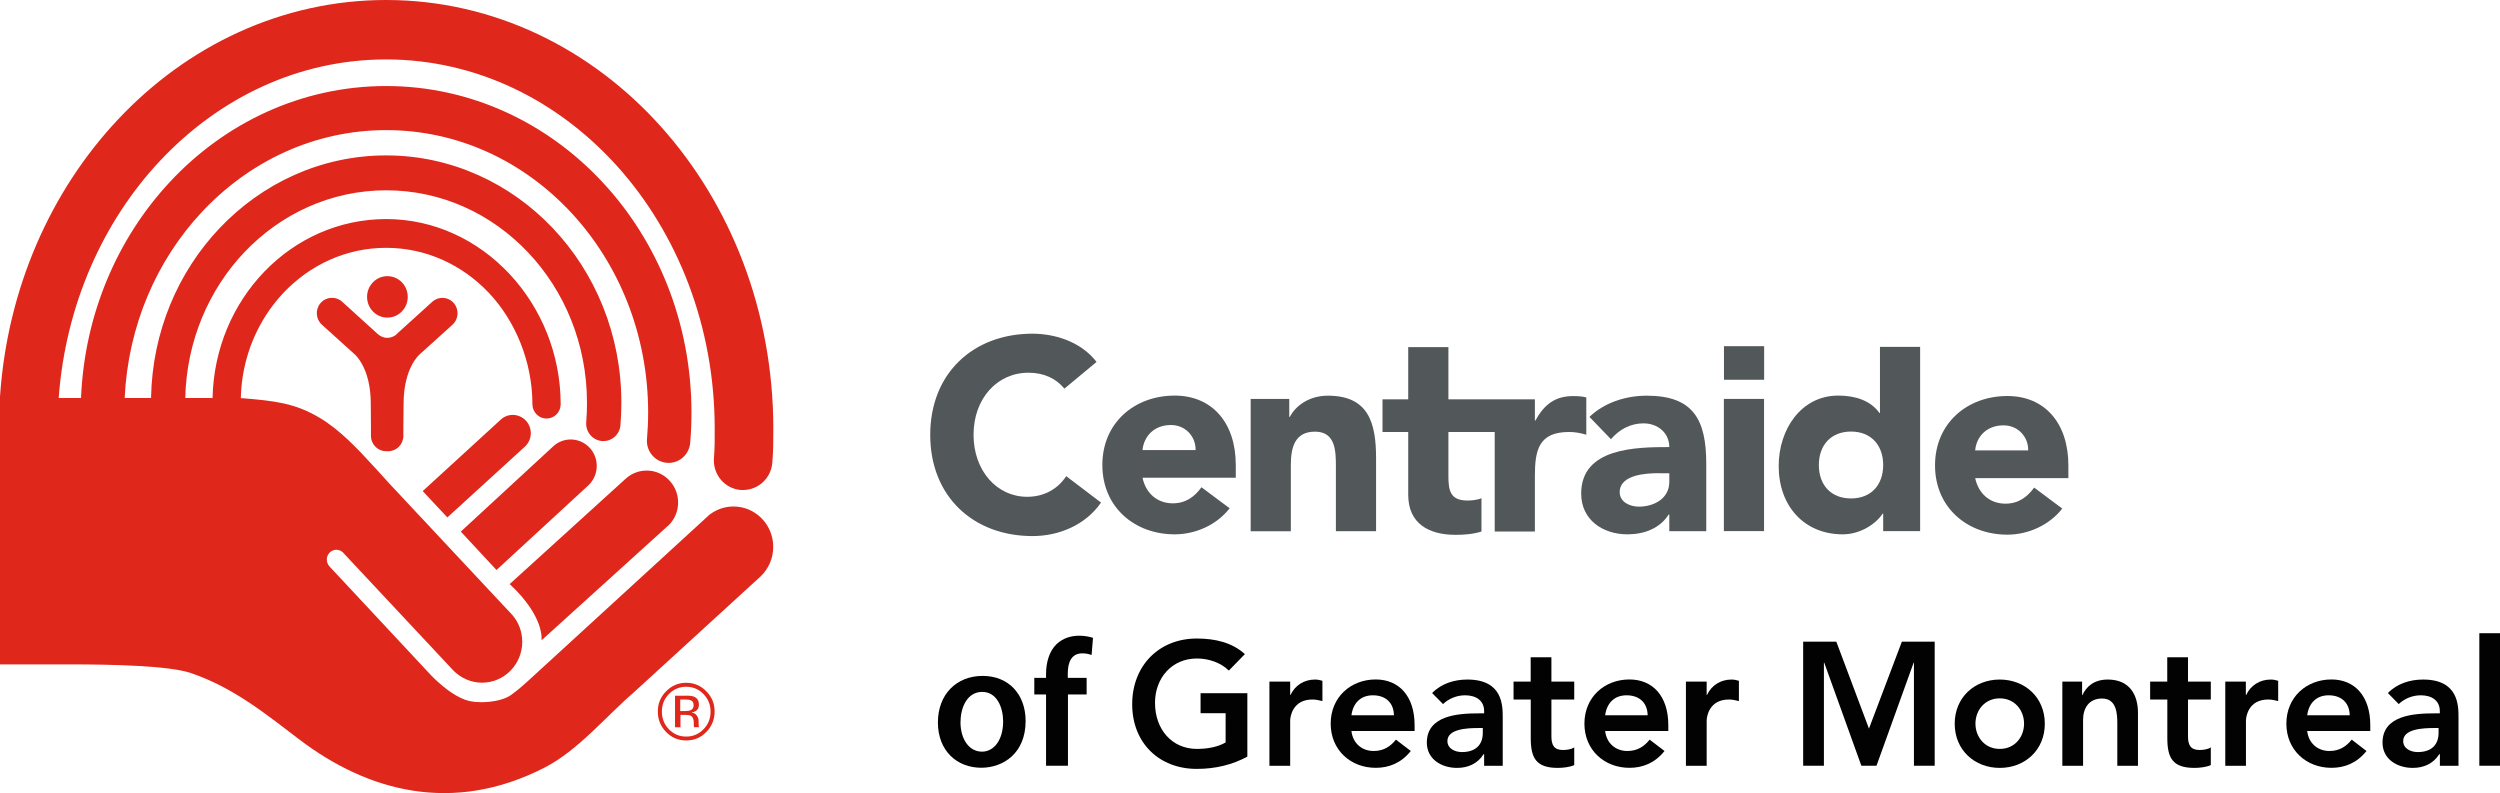
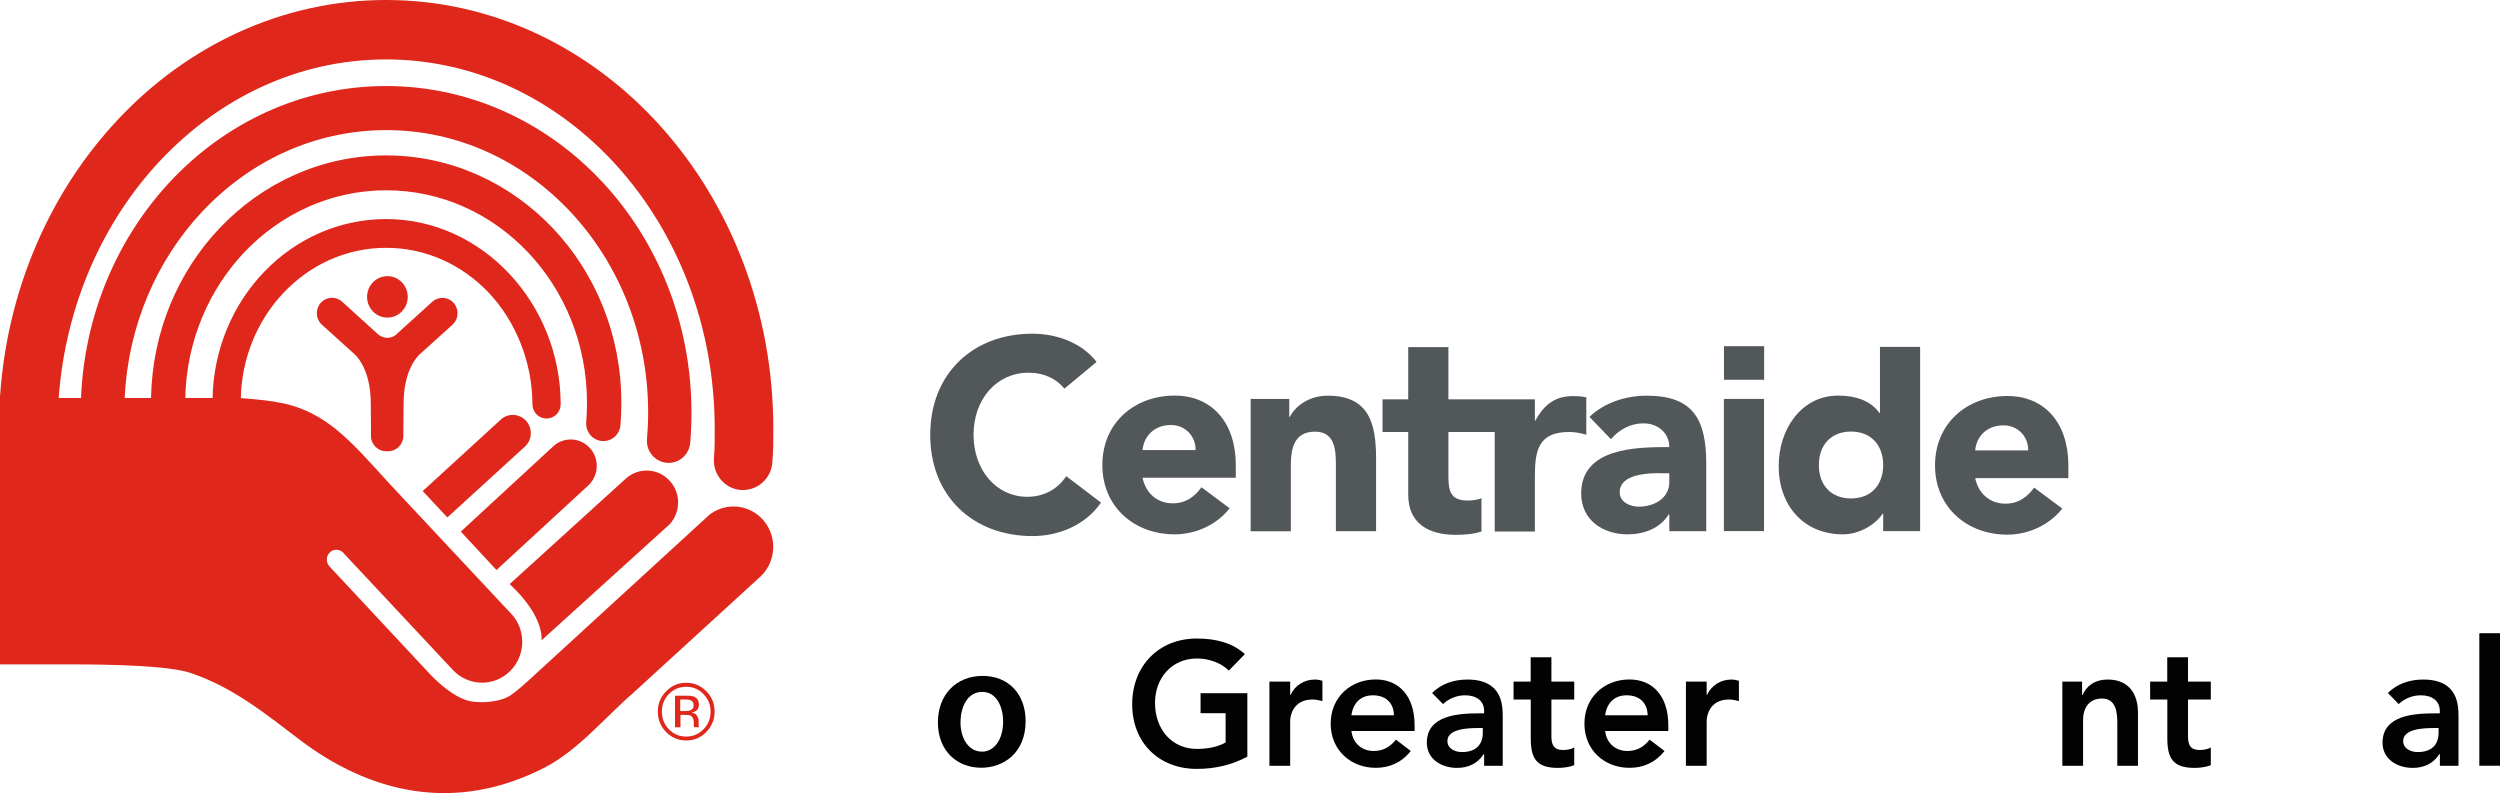
<svg xmlns="http://www.w3.org/2000/svg" width="186" height="59" viewBox="0 0 186 59" fill="none">
  <g clip-path="url(#clip0_11065_402)">
    <path d="M52.547 54.462C52.135 54.887 51.636 55.091 51.052 55.091C50.468 55.091 49.97 54.881 49.557 54.462C49.151 54.042 48.942 53.537 48.942 52.939C48.942 52.34 49.151 51.841 49.564 51.428C49.976 51.008 50.474 50.799 51.052 50.799C51.63 50.799 52.135 51.008 52.547 51.428C52.959 51.841 53.168 52.347 53.168 52.939C53.168 53.531 52.959 54.042 52.547 54.462ZM49.767 51.638C49.416 51.995 49.244 52.433 49.244 52.945C49.244 53.456 49.416 53.894 49.767 54.258C50.117 54.622 50.548 54.801 51.052 54.801C51.556 54.801 51.987 54.622 52.338 54.258C52.694 53.894 52.867 53.456 52.867 52.945C52.867 52.433 52.688 52.001 52.338 51.638C51.981 51.274 51.556 51.095 51.052 51.095C50.548 51.095 50.123 51.274 49.767 51.638ZM51.009 51.755C51.298 51.755 51.507 51.779 51.643 51.835C51.883 51.94 51.999 52.137 51.999 52.433C51.999 52.643 51.925 52.797 51.778 52.895C51.698 52.945 51.587 52.988 51.446 53.006C51.63 53.037 51.759 53.111 51.846 53.241C51.925 53.364 51.975 53.487 51.975 53.605V53.777C51.975 53.833 51.975 53.894 51.981 53.95C51.981 54.011 51.993 54.055 51.999 54.073L52.012 54.104H51.636C51.636 54.104 51.636 54.092 51.63 54.086C51.63 54.073 51.63 54.067 51.63 54.061L51.618 53.987V53.796C51.618 53.524 51.55 53.346 51.403 53.259C51.317 53.21 51.163 53.185 50.947 53.185H50.628V54.11H50.222V51.761H51.034L51.009 51.755ZM51.452 52.131C51.353 52.069 51.187 52.044 50.96 52.044H50.609V52.902H50.978C51.151 52.902 51.28 52.883 51.366 52.846C51.526 52.784 51.606 52.661 51.606 52.482C51.606 52.303 51.556 52.199 51.452 52.137" fill="#DF271C" />
    <path d="M49.674 39.151C50.634 38.281 50.72 36.777 49.852 35.802C48.998 34.822 47.521 34.742 46.556 35.611L37.92 43.455C40.565 45.915 40.288 47.642 40.288 47.642L49.668 39.145L49.674 39.151Z" fill="#DF271C" />
    <path d="M33.282 38.497L31.449 36.536L37.256 31.22C37.791 30.721 38.633 30.758 39.138 31.307C39.636 31.856 39.605 32.713 39.064 33.218L33.282 38.497Z" fill="#DF271C" />
    <path d="M36.941 42.412L34.284 39.551L41.136 33.23C41.917 32.484 43.141 32.528 43.873 33.317C44.605 34.106 44.568 35.352 43.787 36.098L36.941 42.406V42.412Z" fill="#DF271C" />
    <path d="M17.905 29.617C20.464 29.821 21.94 29.993 23.773 31.079C25.274 31.967 26.614 33.391 27.888 34.791L27.943 34.846L28.995 36.005L38.117 45.755C38.578 46.285 38.855 46.988 38.855 47.752C38.855 49.43 37.514 50.792 35.865 50.792C35.035 50.792 34.278 50.441 33.731 49.886L25.55 41.142V41.13C25.409 40.994 25.224 40.902 25.028 40.902C24.634 40.902 24.314 41.228 24.314 41.629C24.314 41.827 24.388 41.999 24.505 42.129L24.523 42.153L32.021 50.188C32.79 50.99 33.731 51.748 34.623 52.069C35.539 52.402 37.261 52.254 38.024 51.705C38.479 51.378 38.904 51.014 39.304 50.645L52.805 38.275L52.86 38.238C53.346 37.892 53.93 37.683 54.57 37.683C56.206 37.683 57.528 39.027 57.528 40.686C57.528 41.555 57.166 42.338 56.587 42.887L47.127 51.539C45.073 53.308 43.006 55.837 40.497 57.119C33.633 60.628 27.328 58.84 22.334 55.066C19.879 53.21 17.431 51.169 14.19 50.071C12.634 49.541 8.562 49.43 5.222 49.43H0V29.605V29.512C0.541 21.453 3.783 14.207 8.765 8.904C13.907 3.416 20.962 0 28.73 0C36.739 0 43.984 3.632 49.169 9.416C54.361 15.206 57.535 23.155 57.535 31.899C57.535 32.824 57.535 33.514 57.461 34.415C57.375 35.574 56.415 36.456 55.289 36.456C55.234 36.456 55.173 36.456 55.117 36.456C53.918 36.363 53.02 35.296 53.118 34.075C53.18 33.286 53.174 32.706 53.174 31.899C53.174 24.246 50.394 17.358 45.946 12.394C41.487 7.437 35.422 4.427 28.73 4.421C22.235 4.421 16.337 7.258 11.92 11.95C7.695 16.446 4.878 22.649 4.367 29.611H6.028C6.286 23.358 8.753 17.71 12.628 13.548C16.724 9.145 22.432 6.401 28.724 6.401C35.017 6.401 40.724 9.145 44.821 13.548C48.923 17.944 51.445 24.018 51.445 30.696C51.445 31.455 51.414 32.201 51.353 32.941C51.273 33.847 50.492 34.513 49.606 34.433C48.714 34.353 48.056 33.557 48.136 32.657C48.191 32.016 48.222 31.362 48.222 30.696C48.222 24.863 46.02 19.603 42.483 15.805C38.941 12.006 34.094 9.681 28.736 9.681C23.379 9.681 18.532 12.006 14.989 15.805C11.668 19.369 9.528 24.215 9.275 29.611H11.238C11.324 24.684 13.255 20.22 16.343 16.97C19.498 13.64 23.89 11.562 28.73 11.562C33.571 11.562 37.963 13.64 41.124 16.97C44.286 20.3 46.229 24.9 46.229 29.962C46.229 30.524 46.205 31.079 46.162 31.634C46.1 32.349 45.485 32.873 44.778 32.811C44.077 32.75 43.554 32.121 43.615 31.405C43.658 30.931 43.671 30.45 43.671 29.962C43.671 25.584 41.992 21.632 39.279 18.77C36.566 15.909 32.845 14.158 28.73 14.158C24.616 14.158 20.894 15.915 18.176 18.77C15.543 21.552 13.876 25.369 13.784 29.611H15.814C15.967 22.261 21.657 16.304 28.73 16.298C35.896 16.298 41.702 22.594 41.715 30.073C41.715 30.665 41.241 31.14 40.663 31.14C40.085 31.14 39.611 30.665 39.611 30.073C39.611 26.892 38.326 23.852 36.364 21.78C34.395 19.708 31.707 18.438 28.73 18.438C25.753 18.438 23.059 19.708 21.097 21.78C19.197 23.79 17.991 26.54 17.917 29.599V29.617H17.905Z" fill="#DF271C" />
    <path d="M29.567 24.82C29.37 25.011 29.112 25.134 28.816 25.134C28.521 25.134 28.25 25.005 28.048 24.801L25.452 22.445C24.985 22.026 24.271 22.069 23.859 22.538C23.441 23.007 23.484 23.734 23.945 24.154L26.387 26.361C26.387 26.361 27.586 27.348 27.586 30.024L27.599 31.788C27.599 32.04 27.599 32.244 27.599 32.423C27.599 33.058 28.103 33.57 28.724 33.57H28.884C29.505 33.57 30.01 33.058 30.01 32.423C30.01 32.25 30.01 32.04 30.01 31.788L30.028 30.024C30.028 27.354 31.221 26.367 31.221 26.367L33.663 24.16C34.131 23.74 34.168 23.013 33.755 22.544C33.343 22.069 32.63 22.032 32.162 22.452L29.555 24.813L29.567 24.82Z" fill="#DF271C" />
    <path d="M30.336 22.088C30.336 22.939 29.659 23.63 28.823 23.63C27.986 23.63 27.31 22.939 27.31 22.088C27.31 21.237 27.986 20.546 28.823 20.546C29.659 20.546 30.336 21.237 30.336 22.088Z" fill="#DF271C" />
    <path d="M79.186 28.908C78.57 28.162 77.672 27.73 76.516 27.73C74.166 27.73 72.432 29.679 72.432 32.349C72.432 35.019 74.166 36.961 76.418 36.961C77.672 36.961 78.687 36.394 79.327 35.426L81.916 37.393C80.742 39.089 78.749 39.884 76.817 39.884C72.42 39.884 69.209 36.949 69.209 32.355C69.209 27.761 72.42 24.826 76.817 24.826C78.392 24.826 80.385 25.368 81.584 26.928L79.192 28.914L79.186 28.908Z" fill="#52575A" />
    <path d="M91.487 37.812C90.527 39.052 88.953 39.755 87.397 39.755C84.407 39.755 82.015 37.732 82.015 34.593C82.015 31.455 84.407 29.432 87.397 29.432C90.183 29.432 91.942 31.455 91.942 34.593V35.543H85.004C85.244 36.696 86.099 37.448 87.255 37.448C88.227 37.448 88.891 36.943 89.389 36.252L91.481 37.812H91.487ZM88.953 33.483C88.971 32.472 88.196 31.621 87.12 31.621C85.803 31.621 85.09 32.534 85.004 33.483H88.953Z" fill="#52575A" />
    <path d="M93.055 29.679H95.921V31.017H95.964C96.358 30.246 97.336 29.439 98.794 29.439C101.82 29.439 102.38 31.461 102.38 34.094V39.52H99.39V34.705C99.39 33.57 99.372 32.115 97.834 32.115C96.296 32.115 96.038 33.348 96.038 34.624V39.527H93.049V29.691L93.055 29.679Z" fill="#52575A" />
    <path d="M111.212 32.139H107.762V35.413C107.762 36.468 107.885 37.239 109.176 37.239C109.441 37.239 109.914 37.208 110.222 37.066V39.545C109.607 39.742 108.936 39.792 108.297 39.792C106.304 39.792 104.772 38.959 104.772 36.813V32.139H102.859V29.709H104.772V25.825H107.762V29.709H114.195V31.288H114.238C114.878 30.092 115.715 29.469 117.025 29.469C117.363 29.469 117.744 29.488 118.021 29.568V32.343C117.603 32.219 117.185 32.139 116.748 32.139C114.478 32.139 114.195 33.477 114.195 35.438V39.545H111.206V32.139H111.212Z" fill="#52575A" />
    <path d="M124.19 38.281H124.147C123.489 39.329 122.296 39.755 121.084 39.755C119.27 39.755 117.64 38.7 117.64 36.721C117.64 33.317 121.705 33.262 124.196 33.262C124.196 32.189 123.317 31.498 122.283 31.498C121.306 31.498 120.487 31.942 119.854 32.676L118.255 31.017C119.35 29.963 120.943 29.439 122.517 29.439C126.005 29.439 126.946 31.239 126.946 34.52V39.52H124.196V38.287L124.19 38.281ZM123.452 35.204C122.536 35.204 120.506 35.284 120.506 36.622C120.506 37.35 121.262 37.695 121.921 37.695C123.095 37.695 124.196 37.066 124.196 35.858V35.21H123.458L123.452 35.204Z" fill="#52575A" />
    <path d="M131.245 29.679H128.256V39.514H131.245V29.679Z" fill="#52575A" />
    <path d="M142.858 39.514H140.109V38.219H140.066C139.61 38.928 138.454 39.755 137.101 39.755C134.235 39.755 132.334 37.652 132.334 34.673C132.334 31.942 134.007 29.432 136.763 29.432C137.999 29.432 139.155 29.777 139.832 30.727H139.869V25.806H142.858V39.514ZM137.716 32.108C136.221 32.108 135.323 33.12 135.323 34.599C135.323 36.079 136.215 37.084 137.716 37.084C139.217 37.084 140.109 36.073 140.109 34.599C140.109 33.126 139.211 32.108 137.716 32.108Z" fill="#52575A" />
    <path d="M153.432 37.837C152.472 39.07 150.898 39.779 149.348 39.779C146.358 39.779 143.966 37.757 143.966 34.624C143.966 31.492 146.358 29.463 149.348 29.463C152.134 29.463 153.887 31.485 153.887 34.624V35.574H146.955C147.195 36.727 148.05 37.473 149.206 37.473C150.184 37.473 150.836 36.967 151.341 36.277L153.432 37.837ZM150.898 33.508C150.916 32.497 150.141 31.646 149.065 31.646C147.749 31.646 147.029 32.552 146.955 33.508H150.898Z" fill="#52575A" />
    <path d="M131.252 25.757H128.263V28.254H131.252V25.757Z" fill="#52575A" />
    <path d="M92.803 56.293C91.702 56.891 90.442 57.206 89.039 57.206C86.24 57.206 84.235 55.276 84.235 52.396C84.235 49.516 86.24 47.506 89.039 47.506C90.423 47.506 91.672 47.808 92.619 48.665L91.426 49.892C90.847 49.319 89.962 48.992 89.051 48.992C87.175 48.992 85.933 50.453 85.933 52.291C85.933 54.258 87.182 55.719 89.051 55.719C89.876 55.719 90.62 55.565 91.186 55.239V53.062H89.322V51.576H92.803V56.293Z" fill="#020203" />
    <path d="M94.445 50.712H95.989V51.705H96.014C96.346 50.99 97.029 50.558 97.834 50.558C98.025 50.558 98.21 50.595 98.388 50.651V52.161C98.13 52.093 97.89 52.044 97.644 52.044C96.192 52.044 95.989 53.284 95.989 53.623V56.977H94.445V50.718V50.712Z" fill="#020203" />
    <path d="M100.547 54.388C100.651 55.313 101.34 55.874 102.201 55.874C102.97 55.874 103.475 55.51 103.856 55.029L104.963 55.874C104.243 56.774 103.333 57.126 102.355 57.126C100.491 57.126 99.003 55.806 99.003 53.839C99.003 51.872 100.491 50.552 102.355 50.552C104.077 50.552 105.246 51.779 105.246 53.956V54.388H100.547ZM103.708 53.216C103.696 52.303 103.106 51.73 102.14 51.73C101.23 51.73 100.664 52.316 100.547 53.216H103.708Z" fill="#020203" />
    <path d="M110.413 56.114H110.376C109.939 56.817 109.219 57.132 108.401 57.132C107.257 57.132 106.156 56.49 106.156 55.251C106.156 53.216 108.494 53.074 110.031 53.074H110.419V52.901C110.419 52.13 109.828 51.73 109.004 51.73C108.364 51.73 107.774 51.989 107.362 52.383L106.55 51.563C107.233 50.86 108.192 50.558 109.17 50.558C111.803 50.558 111.803 52.488 111.803 53.376V56.977H110.419V56.114H110.413ZM110.32 54.165H110C109.152 54.165 107.688 54.233 107.688 55.134C107.688 55.707 108.266 55.954 108.764 55.954C109.816 55.954 110.32 55.393 110.32 54.517V54.165Z" fill="#020203" />
    <path d="M112.608 52.044V50.712H113.882V48.899H115.425V50.712H117.123V52.044H115.425V54.782C115.425 55.411 115.604 55.8 116.287 55.8C116.557 55.8 116.926 55.75 117.123 55.602V56.922C116.803 57.076 116.262 57.132 115.905 57.132C114.275 57.132 113.888 56.385 113.888 54.912V52.044H112.615H112.608Z" fill="#020203" />
    <path d="M119.424 54.388C119.528 55.313 120.217 55.874 121.078 55.874C121.847 55.874 122.352 55.51 122.733 55.029L123.84 55.874C123.12 56.774 122.21 57.126 121.232 57.126C119.368 57.126 117.88 55.806 117.88 53.839C117.88 51.872 119.368 50.552 121.232 50.552C122.954 50.552 124.123 51.779 124.123 53.956V54.388H119.424ZM122.585 53.216C122.573 52.303 121.982 51.73 121.017 51.73C120.106 51.73 119.541 52.316 119.424 53.216H122.585Z" fill="#020203" />
    <path d="M125.433 50.712H126.976V51.705H127.001C127.333 50.99 128.016 50.558 128.822 50.558C129.012 50.558 129.191 50.595 129.375 50.651V52.161C129.117 52.093 128.877 52.044 128.631 52.044C127.179 52.044 126.976 53.284 126.976 53.623V56.977H125.433V50.718V50.712Z" fill="#020203" />
-     <path d="M134.155 47.74H136.622L139.051 54.209L141.499 47.74H143.941V56.971H142.397V49.306H142.373L139.611 56.971H138.485L135.724 49.306H135.699V56.971H134.155V47.74Z" fill="#020203" />
-     <path d="M148.782 50.558C150.646 50.558 152.134 51.878 152.134 53.845C152.134 55.812 150.646 57.132 148.782 57.132C146.918 57.132 145.43 55.812 145.43 53.845C145.43 51.878 146.918 50.558 148.782 50.558ZM148.782 55.719C149.914 55.719 150.59 54.819 150.59 53.839C150.59 52.858 149.907 51.958 148.782 51.958C147.656 51.958 146.974 52.858 146.974 53.839C146.974 54.819 147.656 55.719 148.782 55.719Z" fill="#020203" />
    <path d="M153.444 50.712H154.908V51.717H154.932C155.215 51.088 155.793 50.558 156.82 50.558C158.475 50.558 159.065 51.742 159.065 53.025V56.977H157.528V53.808C157.528 53.117 157.479 51.97 156.396 51.97C155.381 51.97 154.981 52.729 154.981 53.561V56.977H153.438V50.718L153.444 50.712Z" fill="#020203" />
    <path d="M159.97 52.044V50.712H161.243V48.899H162.787V50.712H164.484V52.044H162.787V54.782C162.787 55.411 162.965 55.8 163.648 55.8C163.919 55.8 164.288 55.75 164.484 55.602V56.922C164.165 57.076 163.623 57.132 163.267 57.132C161.637 57.132 161.249 56.385 161.249 54.912V52.044H159.976H159.97Z" fill="#020203" />
-     <path d="M165.555 50.712H167.092V51.705H167.117C167.449 50.99 168.132 50.558 168.944 50.558C169.134 50.558 169.319 50.595 169.497 50.651V52.161C169.239 52.093 168.999 52.044 168.753 52.044C167.302 52.044 167.099 53.284 167.099 53.623V56.977H165.561V50.718L165.555 50.712Z" fill="#020203" />
-     <path d="M171.656 54.388C171.761 55.313 172.45 55.874 173.311 55.874C174.08 55.874 174.584 55.51 174.966 55.029L176.067 55.874C175.347 56.774 174.437 57.126 173.459 57.126C171.595 57.126 170.106 55.806 170.106 53.839C170.106 51.872 171.595 50.552 173.459 50.552C175.181 50.552 176.349 51.779 176.349 53.956V54.388H171.65H171.656ZM174.818 53.216C174.806 52.303 174.215 51.73 173.25 51.73C172.339 51.73 171.773 52.316 171.656 53.216H174.812H174.818Z" fill="#020203" />
    <path d="M181.516 56.114H181.479C181.042 56.817 180.323 57.132 179.505 57.132C178.361 57.132 177.26 56.49 177.26 55.251C177.26 53.216 179.597 53.074 181.141 53.074H181.522V52.901C181.522 52.13 180.932 51.73 180.108 51.73C179.468 51.73 178.877 51.989 178.465 52.383L177.66 51.563C178.342 50.86 179.302 50.558 180.28 50.558C182.912 50.558 182.912 52.488 182.912 53.376V56.977H181.528V56.114H181.516ZM181.43 54.165H181.11C180.261 54.165 178.797 54.233 178.797 55.134C178.797 55.707 179.376 55.954 179.874 55.954C180.926 55.954 181.43 55.393 181.43 54.517V54.165Z" fill="#020203" />
    <path d="M186 47.111H184.462V56.971H186V47.111Z" fill="#020203" />
    <path d="M76.306 53.642C76.306 56.047 74.639 57.12 73.003 57.12C71.195 57.12 69.78 55.855 69.78 53.753C69.78 51.65 71.17 50.287 73.108 50.287C75.045 50.287 76.306 51.656 76.306 53.642ZM71.459 53.709C71.459 54.974 72.081 55.923 73.059 55.923C73.981 55.923 74.633 55.011 74.633 53.679C74.633 52.655 74.184 51.477 73.077 51.477C71.97 51.477 71.466 52.618 71.466 53.703" fill="#020203" />
-     <path d="M77.826 56.971V51.668H76.952V50.435H77.826V50.151C77.826 49.307 78.053 48.462 78.607 47.925C79.08 47.469 79.714 47.296 80.286 47.296C80.723 47.296 81.067 47.377 81.319 47.457L81.215 48.733C81.03 48.665 80.821 48.61 80.513 48.61C79.708 48.61 79.443 49.294 79.443 50.102V50.435H80.846V51.668H79.456V56.971H77.832H77.826Z" fill="#020203" />
  </g>
  <defs>
    <clipPath id="clip0_11065_402">
      <rect width="186" height="59" fill="white" />
    </clipPath>
  </defs>
</svg>